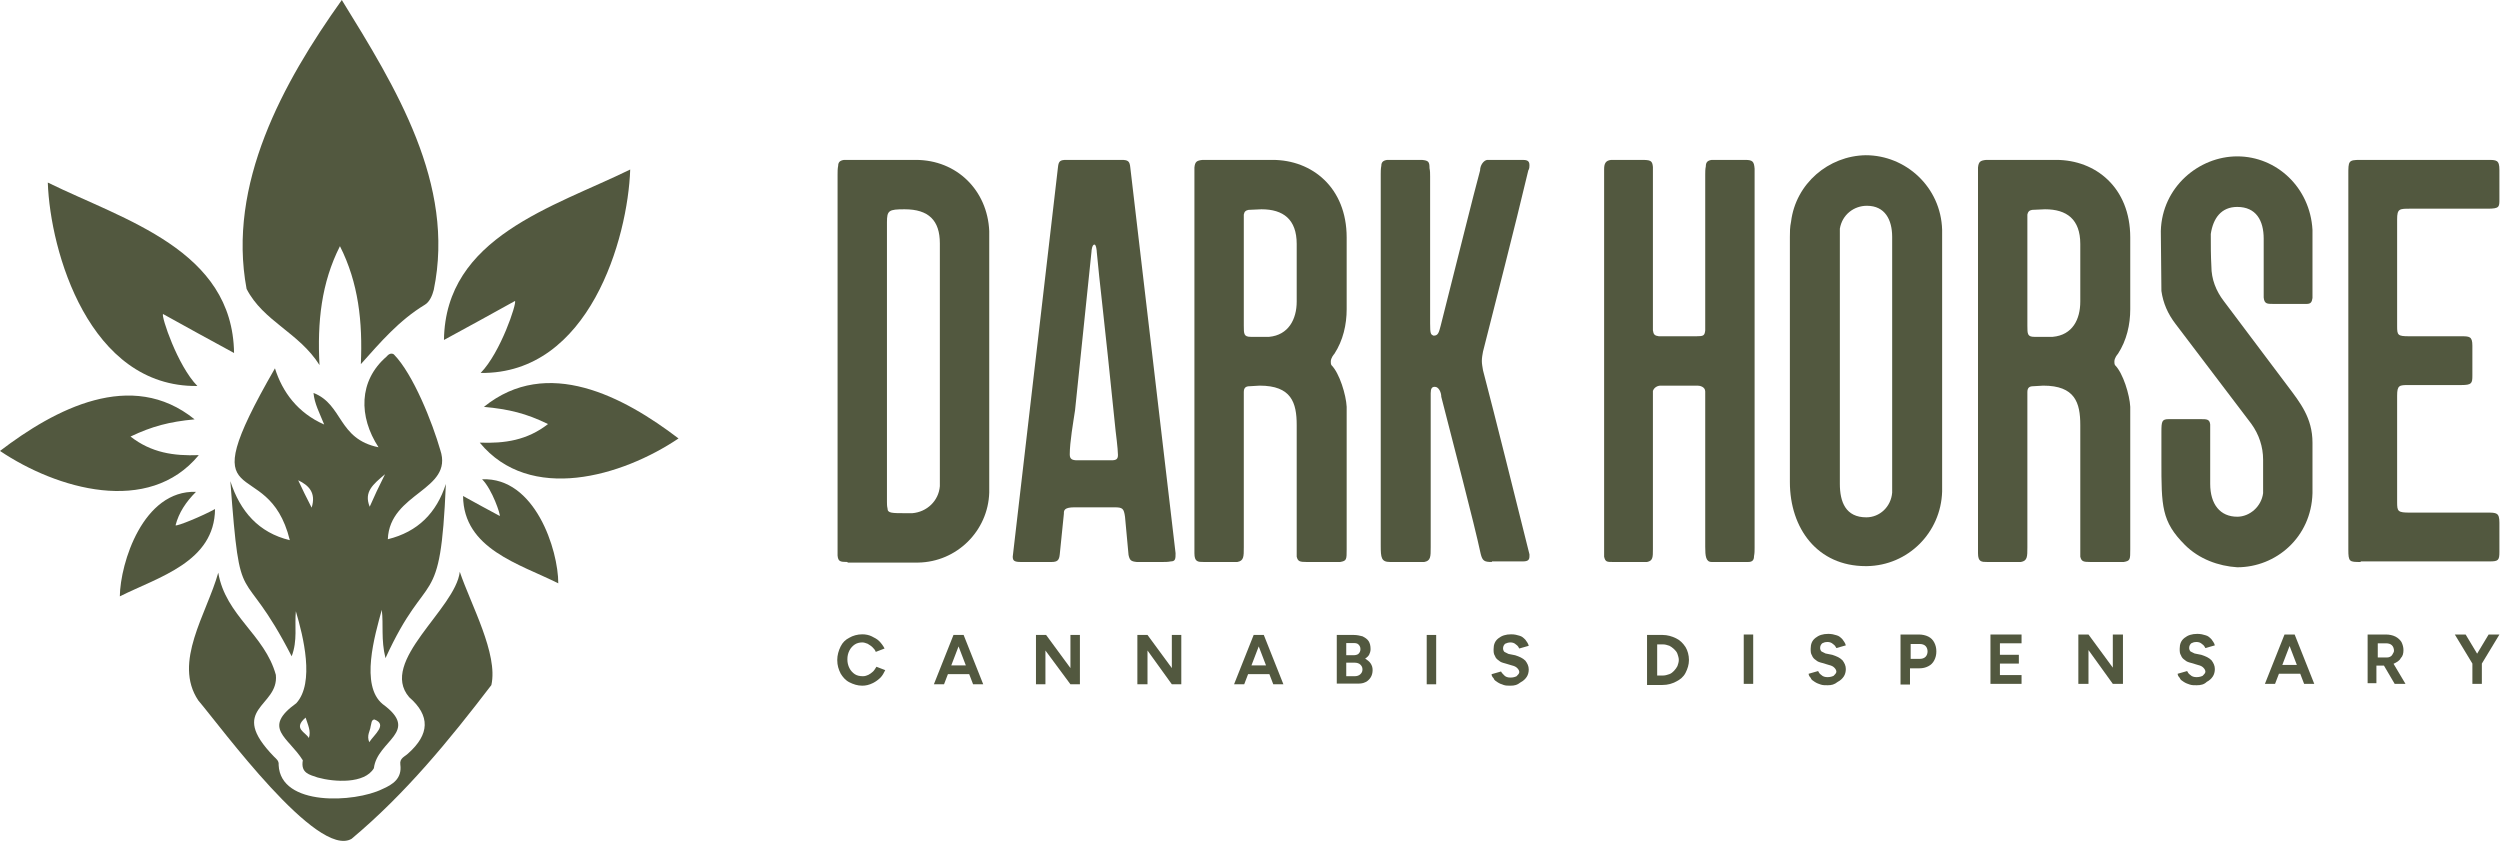
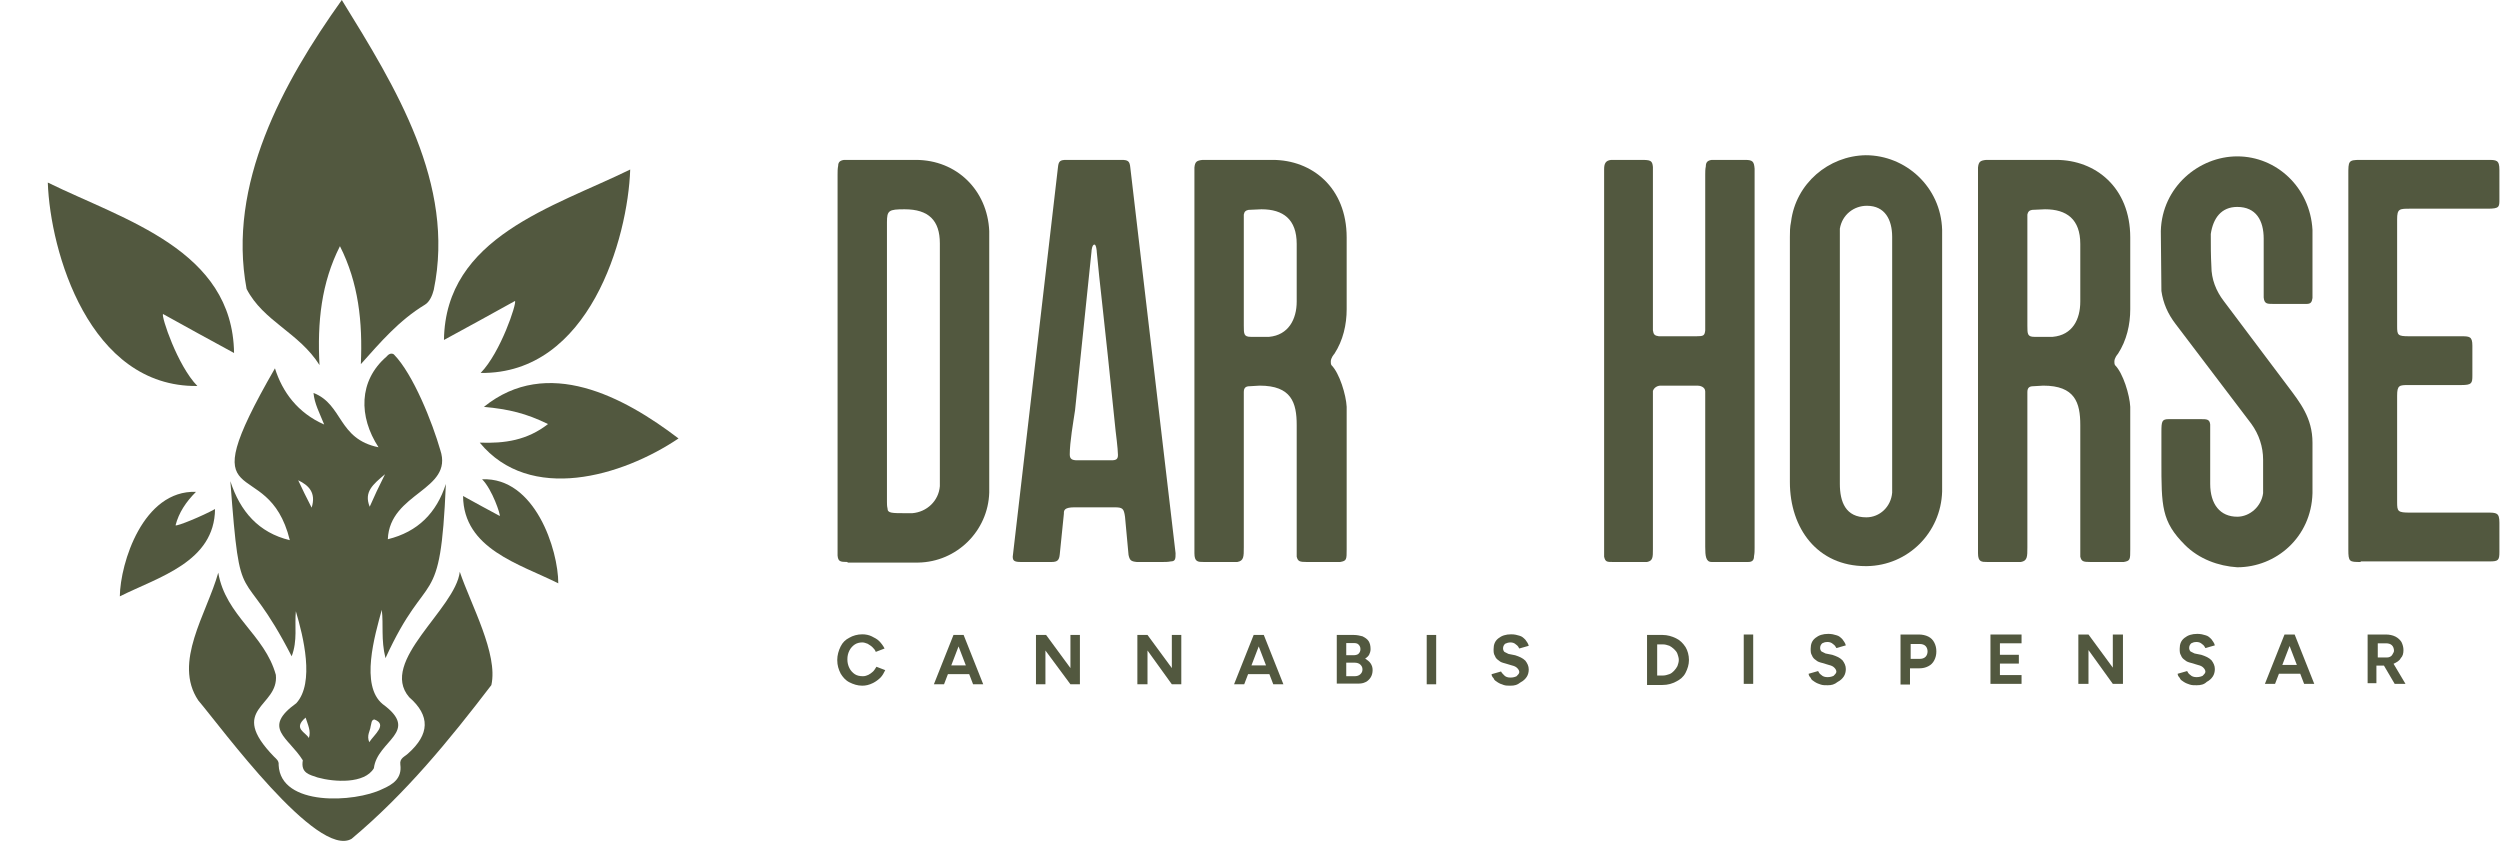
<svg xmlns="http://www.w3.org/2000/svg" width="2790" height="939" viewBox="0 0 2790 939" fill="none">
  <path d="M381.452 0C441.579 97.448 508.445 205.262 484.083 323.443C482.528 329.663 479.418 336.92 474.234 340.03C445.207 357.654 424.992 381.497 402.704 406.378C404.777 359.209 400.112 315.668 379.378 274.72C358.645 315.668 353.98 359.209 356.572 407.414C333.765 371.131 293.853 358.69 275.192 322.407C253.422 205.78 315.623 92.264 381.452 0Z" fill="#52583F" />
  <path d="M540.048 454.07C610.542 397.053 696.068 442.666 757.232 489.317C693.994 531.821 591.363 561.884 535.383 493.982C563.373 495.019 588.253 491.39 611.579 473.248C587.217 461.327 568.038 456.661 540.048 454.07Z" fill="#52583F" />
  <path d="M623.041 650.989C579.5 629.218 517.3 612.632 516.781 553.541C530.776 561.316 544.253 568.573 557.73 575.83C558.767 574.793 549.437 546.284 538.033 534.881C597.124 532.289 623.041 613.668 623.041 650.989Z" fill="#52583F" />
  <path d="M513.116 638.094C525.557 674.896 556.139 729.84 548.363 764.568C501.195 826.251 452.471 885.86 392.343 936.139C353.986 958.427 247.209 812.256 221.292 781.674C192.783 739.17 230.622 685.263 243.58 639.13C251.874 687.336 295.414 708.07 307.854 753.165C311.483 789.449 252.91 789.967 305.781 844.393C308.373 846.984 311.483 849.058 310.964 853.723C313.038 900.373 395.972 895.708 426.554 880.676C438.476 875.493 448.842 868.755 446.769 853.204C445.732 845.948 451.952 844.393 455.581 840.764C479.424 819.512 480.461 798.779 456.617 778.045C422.407 738.133 508.451 679.561 513.116 638.094Z" fill="#52583F" />
  <path d="M432.803 601.793C434.876 549.441 506.407 547.368 491.375 502.272C482.563 471.69 461.311 417.783 439.541 395.495C436.431 393.421 433.321 395.495 431.248 398.086C400.147 425.04 400.147 464.952 422.436 499.162C376.822 489.832 383.042 451.475 349.869 438.517C350.905 450.439 356.607 460.805 361.79 473.764C332.245 460.805 315.14 437.48 306.846 411.045C208.362 582.097 298.553 501.754 323.433 602.83C288.705 594.537 267.971 570.693 257.086 537.001C268.489 690.429 268.489 621.49 325.507 732.415C332.245 714.791 328.617 698.205 330.172 682.136C338.465 710.126 351.424 761.96 330.69 784.767C291.815 812.757 321.878 822.606 337.947 848.523C335.355 863.036 345.722 864.591 354.534 867.701C373.194 872.885 406.886 874.958 417.253 857.334C420.881 826.234 469.605 816.904 427.101 785.804C401.702 765.07 418.289 709.09 426.064 680.581C428.138 697.168 425.028 713.755 430.211 734.488C477.898 630.302 491.375 686.283 497.595 540.111C487.228 572.248 466.495 593.5 432.803 601.793ZM344.685 823.642C341.057 816.904 326.543 813.276 341.057 800.836C343.648 809.129 347.277 815.867 344.685 823.642ZM347.795 566.546C342.093 555.661 337.428 545.813 332.763 535.964C344.685 541.666 352.979 549.96 347.795 566.546ZM417.771 802.909C432.803 808.611 417.771 819.496 412.069 828.308C408.959 820.532 413.106 815.867 413.624 810.684C414.661 807.574 414.143 803.427 417.771 802.909ZM412.588 565.51C405.849 548.923 416.216 540.63 429.693 529.226C422.436 543.74 417.771 553.588 412.588 565.51Z" fill="#52583F" />
  <path d="M703.315 189.172C617.789 231.157 497.016 264.331 495.461 379.402C522.933 364.37 548.85 350.375 574.767 335.862C576.84 338.453 558.698 393.397 536.41 416.204C657.701 417.759 700.723 265.886 703.315 189.172Z" fill="#52583F" />
-   <path d="M217.184 468.007C146.69 410.99 61.164 456.604 0 503.254C63.237 545.758 165.868 575.822 221.849 507.919C193.859 508.956 168.978 505.328 145.653 487.186C169.497 475.782 189.194 470.599 217.184 468.007Z" fill="#52583F" />
  <path d="M133.719 665.532C177.259 643.762 239.46 627.175 239.978 568.085C225.983 575.86 196.956 587.781 195.919 586.226C199.548 572.231 207.323 560.31 218.726 548.906C159.636 546.833 134.237 628.212 133.719 665.532Z" fill="#52583F" />
  <path d="M53.352 203.727C138.877 245.712 259.65 278.886 261.205 393.957C233.733 378.925 207.817 364.93 181.9 350.416C179.826 353.008 197.968 407.952 220.257 430.759C99.484 432.314 55.943 280.441 53.352 203.727Z" fill="#52583F" />
  <path d="M945.887 627.181C937.359 627.181 935.39 626.525 934.734 619.965V194.854C934.734 191.574 934.734 188.294 935.39 185.013C935.39 181.077 937.359 179.109 941.951 178.453H1021.99C1067.91 178.453 1102.02 212.567 1103.99 257.833V549.769C1102.68 592.411 1067.91 627.181 1024.61 627.837H945.887V627.181ZM1048.88 542.553V271.61C1048.88 246.025 1036.42 233.56 1009.52 233.56C991.809 233.56 989.841 234.872 989.841 247.993V560.266C989.841 562.234 989.841 564.858 990.497 567.482C990.497 572.73 995.09 572.73 1011.49 572.73H1018.05C1034.45 571.418 1047.57 558.954 1048.88 542.553Z" fill="#52583F" />
  <path d="M1268.63 627.181C1262.07 626.525 1260.76 625.213 1259.45 619.309L1255.51 576.667C1254.2 567.482 1252.89 566.17 1243.71 566.17H1199.09C1187.94 566.17 1187.29 569.45 1187.29 572.73V573.386L1182.69 618.653C1182.04 625.213 1180.07 627.181 1173.51 627.181H1139.4C1132.18 627.181 1130.21 625.869 1130.21 621.277L1180.73 186.326C1181.38 179.765 1183.35 178.453 1189.91 178.453H1251.58C1258.79 178.453 1260.76 179.765 1261.42 186.982L1311.93 617.341C1311.93 623.245 1311.93 626.525 1306.68 626.525C1303.4 627.181 1300.12 627.181 1297.5 627.181H1268.63ZM1247.64 507.783C1247.64 501.222 1245.02 480.885 1245.02 480.885C1231.24 345.086 1227.3 317.533 1224.02 281.451C1224.02 280.139 1223.37 272.922 1221.4 272.922C1218.78 272.922 1218.12 279.483 1218.12 280.795L1199.75 457.924C1197.78 471.045 1193.85 493.35 1193.85 507.127C1193.85 512.375 1196.47 513.687 1202.37 513.687H1240.42C1245.67 513.687 1247.64 512.375 1247.64 507.783Z" fill="#52583F" />
  <path d="M1458.27 627.181C1450.4 627.181 1448.43 626.525 1447.12 621.277V474.325C1447.12 449.396 1441.21 430.371 1405.79 430.371L1394.64 431.027C1390.04 431.027 1388.08 432.995 1388.08 437.587V610.78C1388.08 621.277 1388.08 625.869 1380.86 627.181H1343.47C1336.9 627.181 1332.97 627.181 1332.97 617.341V186.982C1333.62 180.421 1335.59 179.109 1342.15 178.453H1420.22C1464.18 178.453 1502.88 209.287 1502.88 265.05V345.086C1502.88 362.143 1498.95 379.856 1489.11 394.945C1488.45 395.601 1485.17 399.537 1485.17 403.473C1485.17 404.785 1485.17 406.097 1485.82 407.409C1495.01 416.594 1502.23 440.867 1502.88 453.988V612.748C1502.88 624.557 1502.88 625.869 1495.67 627.181H1458.27ZM1447.12 336.558V272.266C1447.12 244.713 1432.03 233.56 1407.76 233.56L1393.32 234.216C1390.04 234.872 1388.73 236.184 1388.08 239.464V363.455C1388.08 372.64 1388.08 375.92 1395.95 375.92H1416.29C1437.93 373.952 1447.12 356.239 1447.12 336.558Z" fill="#52583F" />
-   <path d="M1664.89 627.181C1656.36 627.181 1654.39 625.869 1652.42 617.997C1645.21 583.883 1620.93 492.038 1608.47 442.835C1608.47 438.243 1605.85 431.683 1601.25 431.683C1597.97 431.683 1596.66 433.651 1596.66 438.899V610.78C1596.66 621.277 1596.66 625.869 1589.45 627.181H1551.39C1541.55 627.181 1540.9 622.589 1540.9 608.812V194.198C1540.9 191.574 1540.9 188.294 1541.55 185.013C1541.55 181.077 1543.52 179.109 1548.11 178.453H1586.82C1594.04 179.109 1595.35 180.421 1595.35 187.638C1596.01 190.918 1596.01 193.542 1596.01 196.822V360.831C1596.01 372.64 1596.66 373.296 1599.94 374.608C1605.19 374.608 1605.85 370.671 1607.81 363.455C1630.12 275.546 1643.24 221.751 1651.77 190.262C1651.77 184.357 1655.7 179.109 1659.64 178.453H1697.69C1702.94 178.453 1706.88 178.453 1706.88 184.357C1706.88 185.669 1706.88 188.294 1705.56 190.262C1690.47 253.897 1668.17 340.494 1655.05 392.321C1654.39 395.601 1653.74 399.537 1653.74 402.817C1653.74 406.097 1654.39 409.378 1655.05 413.314C1669.48 468.421 1689.82 550.425 1706.88 618.653V620.621C1706.88 624.557 1705.56 626.525 1699.66 626.525H1664.89V627.181Z" fill="#52583F" />
  <path d="M1910.25 627.181C1903.69 627.181 1903.03 620.621 1903.03 610.124V436.931C1903.03 431.683 1897.13 430.371 1894.5 430.371H1853.17C1849.89 430.371 1845.96 432.339 1844.65 436.275V612.748C1844.65 621.933 1844.65 625.869 1838.09 627.181H1800.04C1793.48 627.181 1791.51 627.181 1790.2 621.277V188.95C1790.2 183.045 1791.51 179.109 1798.07 178.453H1831.53C1842.02 178.453 1843.99 179.109 1844.65 186.326V368.703C1845.3 373.296 1846.61 374.608 1851.21 375.264H1893.19C1901.07 375.264 1902.38 374.608 1903.03 368.703V194.854C1903.03 191.574 1903.03 188.95 1903.69 185.67C1903.69 181.077 1905.66 179.109 1910.25 178.453H1947.64C1956.17 178.453 1957.48 180.421 1958.14 188.294V611.436C1958.14 614.717 1958.14 617.341 1957.48 620.621C1957.48 625.213 1955.52 627.181 1950.92 627.181H1910.25Z" fill="#52583F" />
  <path d="M2082.14 631.795C2028.34 631.795 1997.51 589.809 1997.51 537.982V264.416C1997.51 259.167 1997.51 253.263 1998.82 247.359C2004.07 204.716 2040.81 173.883 2082.14 173.227C2126.75 173.227 2166.11 208.652 2167.42 256.543V548.479C2166.11 594.401 2129.37 631.139 2083.45 631.795H2082.14ZM2111.66 549.791V264.416C2111.66 245.39 2103.79 229.646 2083.45 229.646C2069.02 229.646 2055.89 239.486 2053.27 255.231V539.95C2053.27 560.287 2059.83 577.344 2082.79 577.344C2097.88 577.344 2110.35 565.536 2111.66 549.791Z" fill="#52583F" />
  <path d="M2332.75 627.181C2324.88 627.181 2322.91 626.525 2321.6 621.277V474.325C2321.6 449.396 2315.69 430.371 2280.27 430.371L2269.11 431.027C2264.52 431.027 2262.55 432.995 2262.55 437.587V610.78C2262.55 621.277 2262.55 625.869 2255.34 627.181H2217.94C2211.38 627.181 2207.45 627.181 2207.45 617.341V186.982C2208.1 180.421 2210.07 179.109 2216.63 178.453H2294.7C2338.65 178.453 2377.36 209.287 2377.36 265.05V345.086C2377.36 362.143 2373.42 379.856 2363.58 394.945C2362.93 395.601 2359.65 399.537 2359.65 403.473C2359.65 404.785 2359.65 406.097 2360.3 407.409C2369.49 416.594 2376.7 440.867 2377.36 453.988V612.748C2377.36 624.557 2377.36 625.869 2370.14 627.181H2332.75ZM2321.6 336.558V272.266C2321.6 244.713 2306.51 233.56 2282.23 233.56L2267.8 234.216C2264.52 234.872 2263.21 236.184 2262.55 239.464V363.455C2262.55 372.64 2262.55 375.92 2270.42 375.92H2290.76C2313.07 373.952 2321.6 356.239 2321.6 336.558Z" fill="#52583F" />
  <path d="M2438.37 608.147C2412.13 581.906 2412.13 564.849 2412.13 514.334V482.188C2412.13 469.724 2412.79 467.756 2420.66 467.756H2456.09C2462.65 467.756 2465.93 467.756 2466.58 473.66V539.919C2466.58 562.881 2477.74 576.658 2496.76 576.658C2510.54 576.658 2523.66 565.505 2525.63 550.416V513.022C2525.63 498.589 2521.03 484.812 2512.51 473.004L2427.88 361.478C2419.35 350.325 2414.1 338.517 2412.13 324.74L2411.48 257.824C2412.79 208.622 2454.12 174.508 2496.76 174.508C2540.72 174.508 2578.11 209.278 2580.73 256.512V332.612C2580.08 337.205 2578.77 339.173 2574.17 339.173H2536.78C2530.22 339.173 2526.94 339.173 2526.28 331.956V266.353C2526.28 246.016 2517.75 230.927 2496.76 230.927C2479.05 230.927 2469.86 243.392 2467.24 261.105C2467.24 273.569 2467.24 285.378 2467.9 297.186C2467.9 311.619 2473.14 324.74 2481.67 335.893C2505.29 367.382 2528.91 398.872 2553.18 431.018C2566.96 449.387 2580.73 466.444 2580.73 493.997V550.416C2579.42 599.619 2540.06 633.076 2496.76 633.076C2475.77 631.764 2454.12 623.892 2438.37 608.147Z" fill="#52583F" />
  <path d="M2634.52 627.181C2622.05 627.181 2620.74 627.181 2620.74 613.404V194.854C2620.74 179.765 2620.74 178.453 2633.86 178.453H2776.22C2786.06 178.453 2789.34 178.453 2789.34 189.606V222.407C2789.34 230.936 2789.34 232.904 2776.22 232.904H2689.63C2677.82 232.904 2675.19 232.904 2675.19 244.713V364.111C2675.19 373.952 2675.85 375.264 2688.31 375.264H2746.04C2755.89 375.264 2759.17 375.264 2759.17 385.76V419.218C2759.17 427.746 2758.51 429.715 2746.7 429.715H2688.31C2677.82 429.715 2675.19 429.715 2675.19 441.523V560.266C2675.19 570.762 2675.85 572.074 2689.63 572.074H2775.57C2786.06 572.074 2789.34 572.074 2789.34 583.227V616.029C2789.34 625.213 2788.03 626.525 2778.85 626.525H2634.52V627.181Z" fill="#52583F" />
  <path d="M962.279 765.224C956.999 765.224 952.472 763.715 947.946 761.452C943.42 759.189 940.402 755.417 938.139 751.645C935.876 747.118 934.367 742.592 934.367 736.557C934.367 731.276 935.876 725.996 938.139 721.469C940.402 716.943 943.42 713.926 947.946 711.663C951.718 709.399 956.999 707.891 962.279 707.891C966.051 707.891 969.823 708.645 972.841 710.154C975.858 711.662 978.876 713.171 981.139 715.434C983.402 717.698 985.665 720.715 987.174 723.732L977.367 727.504C976.613 725.241 975.104 723.733 973.595 722.224C972.086 720.715 970.578 719.961 968.314 718.452C966.051 717.698 964.543 716.943 962.279 716.943C959.262 716.943 956.244 717.698 953.981 719.206C951.718 720.715 949.455 722.978 947.946 725.996C946.437 729.013 945.683 732.031 945.683 735.803C945.683 739.575 946.437 742.592 947.946 745.61C949.455 748.627 951.718 750.89 953.981 752.399C956.244 753.908 959.262 754.662 963.034 754.662C965.297 754.662 967.56 753.908 969.069 753.154C970.578 752.399 972.841 750.89 974.35 749.382C975.858 747.873 976.613 746.364 978.121 744.101L987.928 747.873C986.42 750.89 984.911 753.908 982.648 756.171C980.385 758.434 977.367 760.697 974.35 762.206C969.823 764.469 966.051 765.224 962.279 765.224Z" fill="#52583F" />
  <path d="M1042.21 763.672L1064.09 708.602H1074.65L1053.53 763.672H1042.21ZM1052.77 742.549H1087.47V752.356H1052.77V742.549ZM1085.97 763.672L1064.84 708.602H1075.4L1097.28 763.672H1085.97Z" fill="#52583F" />
  <path d="M1156.14 763.672V708.602H1167.46L1194.61 745.567V708.602H1205.18V763.672H1194.61L1166.7 725.953V763.672H1156.14Z" fill="#52583F" />
  <path d="M1269.3 763.672V708.602H1280.61L1307.77 745.567V708.602H1318.33V763.672H1307.77L1280.61 725.953V763.672H1269.3Z" fill="#52583F" />
  <path d="M1377.21 763.672L1399.09 708.602H1409.65L1388.53 763.672H1377.21ZM1387.77 742.549H1422.47V752.356H1387.77V742.549ZM1420.97 763.672L1399.84 708.602H1410.4L1432.28 763.672H1420.97Z" fill="#52583F" />
  <path d="M1491.84 763.672V708.602H1510.7C1514.48 708.602 1517.49 709.356 1520.51 710.11C1523.53 711.619 1525.79 713.128 1527.3 715.391C1528.81 717.654 1529.56 720.672 1529.56 724.444C1529.56 726.707 1528.81 728.97 1528.05 730.479C1527.3 731.988 1525.79 733.496 1523.53 735.005C1525.79 736.514 1528.05 738.023 1529.56 740.286C1531.07 742.549 1531.83 744.812 1531.83 747.83C1531.83 750.847 1531.07 753.865 1529.56 756.128C1528.05 758.391 1525.79 760.654 1523.53 761.408C1520.51 762.917 1517.49 762.917 1513.72 762.917H1491.84V763.672ZM1502.41 731.233H1510.7C1512.97 731.233 1515.23 730.479 1515.98 729.724C1517.49 728.216 1518.25 726.707 1518.25 724.444C1518.25 722.181 1517.49 720.672 1515.98 719.163C1514.48 717.654 1512.21 717.654 1509.95 717.654H1502.41V731.233ZM1502.41 754.619H1512.21C1514.48 754.619 1516.74 753.865 1518.25 752.356C1519.76 750.847 1520.51 749.338 1520.51 747.075C1520.51 744.812 1519.76 743.303 1518.25 741.795C1516.74 740.286 1514.48 739.531 1511.46 739.531H1502.41V754.619Z" fill="#52583F" />
  <path d="M1602.77 708.602H1592.21V763.672H1602.77V708.602Z" fill="#52583F" />
  <path d="M1685.71 765.224C1682.69 765.224 1680.43 765.224 1678.16 764.469C1675.9 763.715 1673.64 762.96 1671.38 761.452C1669.11 759.943 1667.6 759.189 1666.85 756.926C1665.34 755.417 1664.59 753.908 1664.59 752.399L1675.15 749.382C1675.9 750.89 1677.41 752.399 1678.92 753.908C1680.43 755.417 1682.69 756.171 1685.71 756.171C1688.73 756.171 1690.99 755.417 1692.5 754.662C1694.01 753.153 1695.52 751.645 1695.52 750.136C1695.52 748.627 1694.76 747.119 1693.25 745.61C1691.74 744.101 1690.23 743.346 1687.22 742.592L1679.67 740.329C1676.66 739.575 1674.39 738.82 1672.88 737.312C1670.62 735.803 1669.11 734.294 1668.36 732.031C1666.85 729.768 1666.85 727.504 1666.85 724.487C1666.85 719.206 1668.36 715.434 1672.13 712.417C1675.9 709.399 1680.43 707.891 1686.46 707.891C1690.23 707.891 1693.25 708.645 1695.52 709.399C1698.53 710.154 1700.04 711.662 1702.31 713.926C1703.81 716.189 1705.32 717.697 1706.08 720.715L1695.52 723.732C1694.76 722.224 1694.01 720.715 1691.74 719.206C1690.23 717.698 1687.97 716.943 1685.71 716.943C1683.45 716.943 1681.18 717.698 1679.67 718.452C1678.16 719.961 1677.41 721.469 1677.41 723.732C1677.41 725.241 1678.16 726.75 1678.92 727.504C1680.43 728.259 1681.94 729.013 1683.45 729.768L1690.99 731.276C1695.52 732.785 1699.29 734.294 1702.31 737.312C1704.57 740.329 1706.08 743.347 1706.08 747.118C1706.08 750.136 1705.32 753.154 1703.81 755.417C1702.31 757.68 1700.04 759.943 1697.02 761.452C1693.25 764.469 1690.23 765.224 1685.71 765.224Z" fill="#52583F" />
  <path d="M1838.09 763.672V708.602H1855.44C1860.73 708.602 1866.01 710.11 1870.53 712.373C1875.06 714.637 1878.08 717.654 1881.09 722.181C1883.36 725.953 1884.87 731.233 1884.87 736.514C1884.87 741.795 1883.36 746.321 1881.09 750.847C1878.83 755.373 1875.06 758.391 1870.53 760.654C1866.01 762.917 1861.48 764.426 1855.44 764.426H1838.09V763.672ZM1849.41 753.865H1856.2C1858.46 753.865 1860.73 753.11 1862.99 752.356C1865.25 751.602 1866.76 750.093 1868.27 748.584C1869.78 747.075 1871.29 744.812 1872.04 743.303C1872.8 741.04 1873.55 738.777 1873.55 736.514C1873.55 734.251 1872.8 731.988 1872.04 729.724C1871.29 727.461 1869.78 725.952 1868.27 724.444C1866.76 722.935 1864.5 721.426 1862.99 720.672C1860.73 719.917 1858.46 719.163 1856.2 719.163H1849.41V753.865Z" fill="#52583F" />
  <path d="M1956.57 708.117H1946.01V763.187H1956.57V708.117Z" fill="#52583F" />
  <path d="M2039.57 764.739C2036.55 764.739 2034.29 764.739 2032.02 763.985C2029.76 763.231 2027.5 762.476 2025.23 760.967C2022.97 759.459 2021.46 758.704 2020.71 756.441C2019.2 754.932 2018.45 753.424 2018.45 751.915L2029.01 748.897C2029.76 750.406 2030.52 751.915 2032.78 753.423C2034.29 754.932 2036.55 755.687 2039.57 755.687C2042.59 755.687 2044.85 754.932 2046.36 754.178C2047.87 752.669 2049.38 751.16 2049.38 749.652C2049.38 748.143 2048.62 746.634 2047.11 745.125C2045.6 743.617 2044.09 742.862 2041.08 742.108L2033.53 739.845C2030.52 739.09 2028.25 738.336 2026.74 736.827C2024.48 735.318 2022.97 733.81 2022.22 731.546C2020.71 729.283 2020.71 727.02 2020.71 724.003C2020.71 718.722 2022.22 714.95 2025.99 711.932C2029.76 708.915 2034.29 707.406 2040.32 707.406C2044.09 707.406 2047.11 708.16 2049.38 708.915C2052.39 709.669 2053.9 711.178 2056.16 713.441C2057.67 715.704 2059.18 717.213 2059.94 720.231L2049.38 723.248C2048.62 721.739 2047.87 720.231 2045.6 718.722C2044.09 717.213 2041.83 716.459 2039.57 716.459C2036.55 716.459 2035.04 717.213 2033.53 717.968C2032.02 719.476 2031.27 720.985 2031.27 723.248C2031.27 724.757 2032.02 726.266 2032.78 727.02C2034.29 727.774 2035.8 728.529 2037.3 729.283L2044.85 730.792C2049.38 732.301 2053.15 733.81 2056.16 736.827C2058.43 739.845 2059.94 742.862 2059.94 746.634C2059.94 749.652 2059.18 752.669 2057.67 754.932C2056.16 757.195 2053.9 759.459 2050.88 760.967C2047.11 763.985 2044.09 764.739 2039.57 764.739Z" fill="#52583F" />
  <path d="M2120.98 763.187V708.117H2141.35C2145.12 708.117 2148.9 708.872 2151.91 710.38C2154.93 711.889 2157.19 714.152 2158.7 717.17C2160.21 720.187 2160.97 723.205 2160.97 726.977C2160.97 730.749 2160.21 733.766 2158.7 736.784C2157.19 739.801 2154.93 742.065 2151.91 743.573C2148.9 745.082 2145.88 745.836 2142.11 745.836H2131.55V763.942H2120.98V763.187ZM2132.3 735.275H2142.86C2145.12 735.275 2147.39 734.521 2148.9 733.012C2150.41 731.503 2151.16 729.24 2151.16 726.977C2151.16 724.714 2150.41 722.451 2148.9 720.942C2147.39 719.433 2145.12 718.679 2142.11 718.679H2132.3V735.275Z" fill="#52583F" />
  <path d="M2221.35 763.187V708.117H2256.05V717.924H2231.91V730.749H2253.04V740.556H2231.91V753.38H2256.05V763.187H2221.35Z" fill="#52583F" />
  <path d="M2319.43 763.187V708.117H2330.75L2357.9 745.082V708.117H2369.22V763.187H2357.9L2330.75 725.468V763.187H2319.43Z" fill="#52583F" />
  <path d="M2451.4 764.739C2448.39 764.739 2446.12 764.739 2443.86 763.985C2441.6 763.231 2439.33 762.476 2437.07 760.967C2434.81 759.459 2433.3 758.704 2432.54 756.441C2431.04 754.932 2430.28 753.424 2430.28 751.915L2440.84 748.897C2441.6 750.406 2442.35 751.915 2444.61 753.423C2446.12 754.932 2448.39 755.687 2451.4 755.687C2454.42 755.687 2456.68 754.932 2458.19 754.178C2459.7 752.669 2461.21 751.16 2461.21 749.652C2461.21 748.143 2460.46 746.634 2458.95 745.125C2457.44 743.617 2455.93 742.862 2452.91 742.108L2445.37 739.845C2442.35 739.09 2440.09 738.336 2438.58 736.827C2436.32 735.318 2434.81 733.81 2434.05 731.546C2432.54 729.283 2432.54 727.02 2432.54 724.003C2432.54 718.722 2434.05 714.95 2437.83 711.932C2441.6 708.915 2446.12 707.406 2452.16 707.406C2455.93 707.406 2458.95 708.16 2461.21 708.915C2464.23 709.669 2465.74 711.178 2468 713.441C2469.51 715.704 2471.02 717.213 2471.77 720.231L2461.21 723.248C2460.46 721.739 2459.7 720.231 2457.44 718.722C2455.93 717.213 2453.67 716.459 2451.4 716.459C2448.39 716.459 2446.88 717.213 2445.37 717.968C2443.86 719.476 2443.11 720.985 2443.11 723.248C2443.11 724.757 2443.86 726.266 2444.61 727.02C2446.12 727.774 2447.63 728.529 2449.14 729.283L2456.68 730.792C2461.21 732.301 2464.98 733.81 2468 736.827C2470.26 739.845 2471.77 742.862 2471.77 746.634C2471.77 749.652 2471.02 752.669 2469.51 754.932C2468 757.195 2465.74 759.459 2462.72 760.967C2459.7 763.985 2455.93 764.739 2451.4 764.739Z" fill="#52583F" />
  <path d="M2527.64 763.187L2549.52 708.117H2560.08L2538.96 763.187H2527.64ZM2538.2 742.064H2572.9V751.872H2538.2V742.064ZM2571.39 763.187L2550.27 708.117H2560.83L2582.71 763.187H2571.39Z" fill="#52583F" />
  <path d="M2642.27 763.187V708.117H2662.64C2666.41 708.117 2670.19 708.872 2673.2 710.38C2676.22 711.889 2678.48 714.152 2679.99 716.415C2681.5 719.433 2682.26 722.451 2682.26 725.468C2682.26 729.24 2681.5 732.257 2679.24 734.521C2677.73 737.538 2674.71 739.047 2671.69 740.556C2668.68 742.065 2664.9 742.819 2661.13 742.819H2652.08V762.433H2642.27V763.187ZM2652.83 733.766H2662.64C2664.15 733.766 2665.66 733.766 2667.17 733.012C2668.68 732.258 2669.43 731.503 2670.19 729.994C2670.94 728.486 2671.69 727.731 2671.69 726.223C2671.69 723.959 2670.94 721.696 2669.43 720.187C2667.92 718.679 2665.66 717.924 2662.64 717.924H2653.59V733.766H2652.83ZM2672.45 763.187L2659.62 741.31L2667.92 735.275L2684.52 763.187H2672.45Z" fill="#52583F" />
-   <path d="M2759.19 740.556L2739.58 708.117H2751.65L2769.75 738.293L2759.19 740.556ZM2759.19 736.784H2769.75V763.187H2759.19V736.784ZM2769.75 740.556L2759.19 738.293L2777.3 708.117H2789.37L2769.75 740.556Z" fill="#52583F" />
</svg>